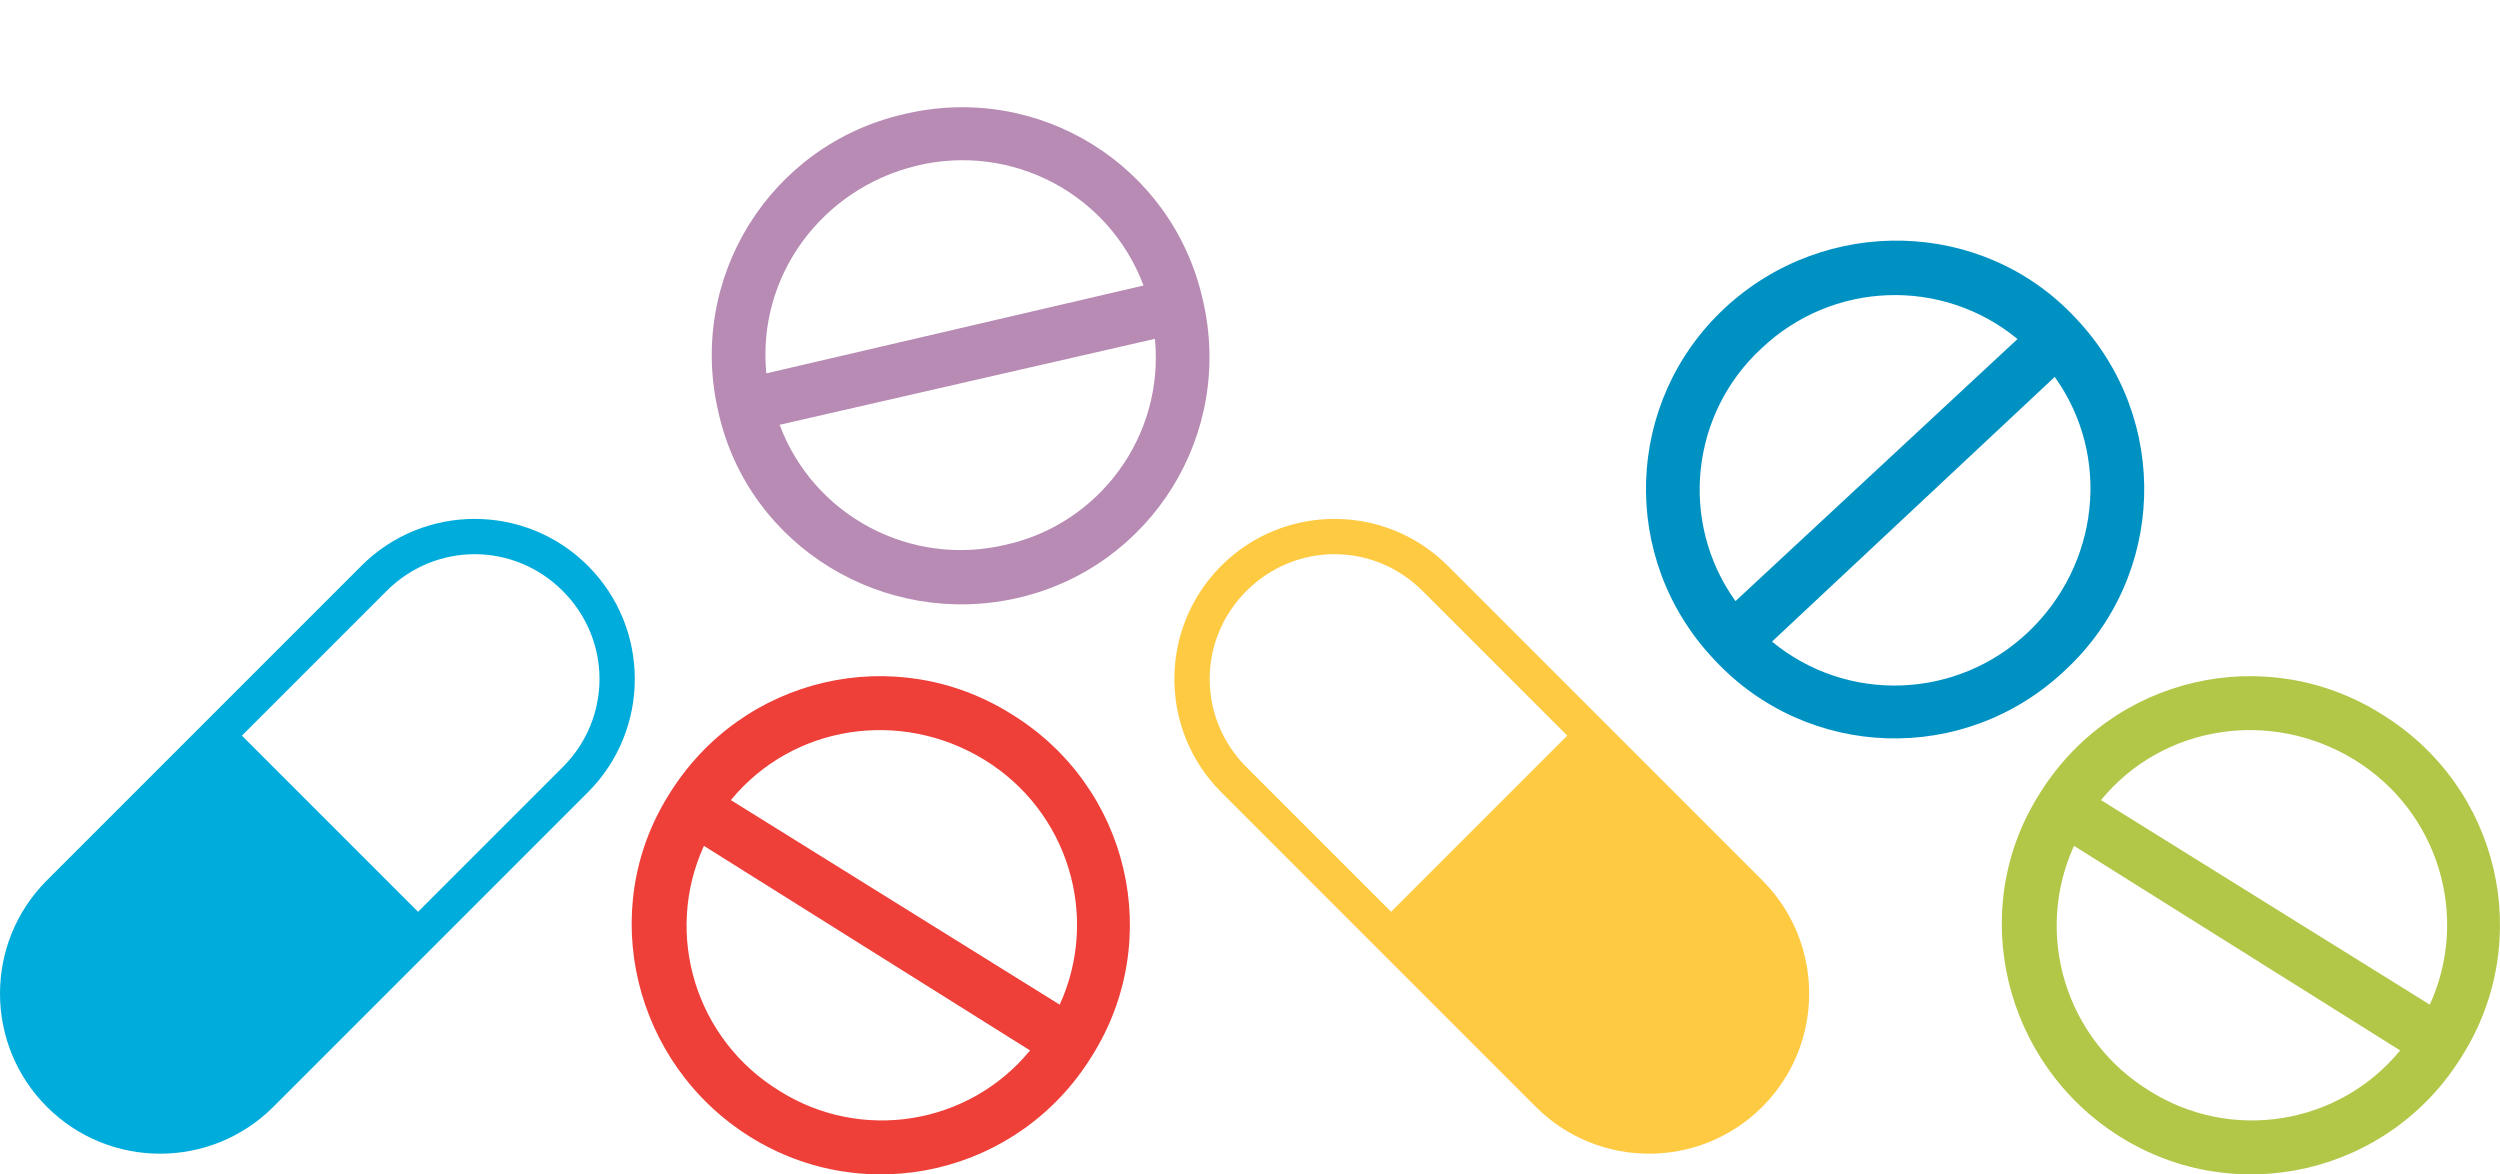
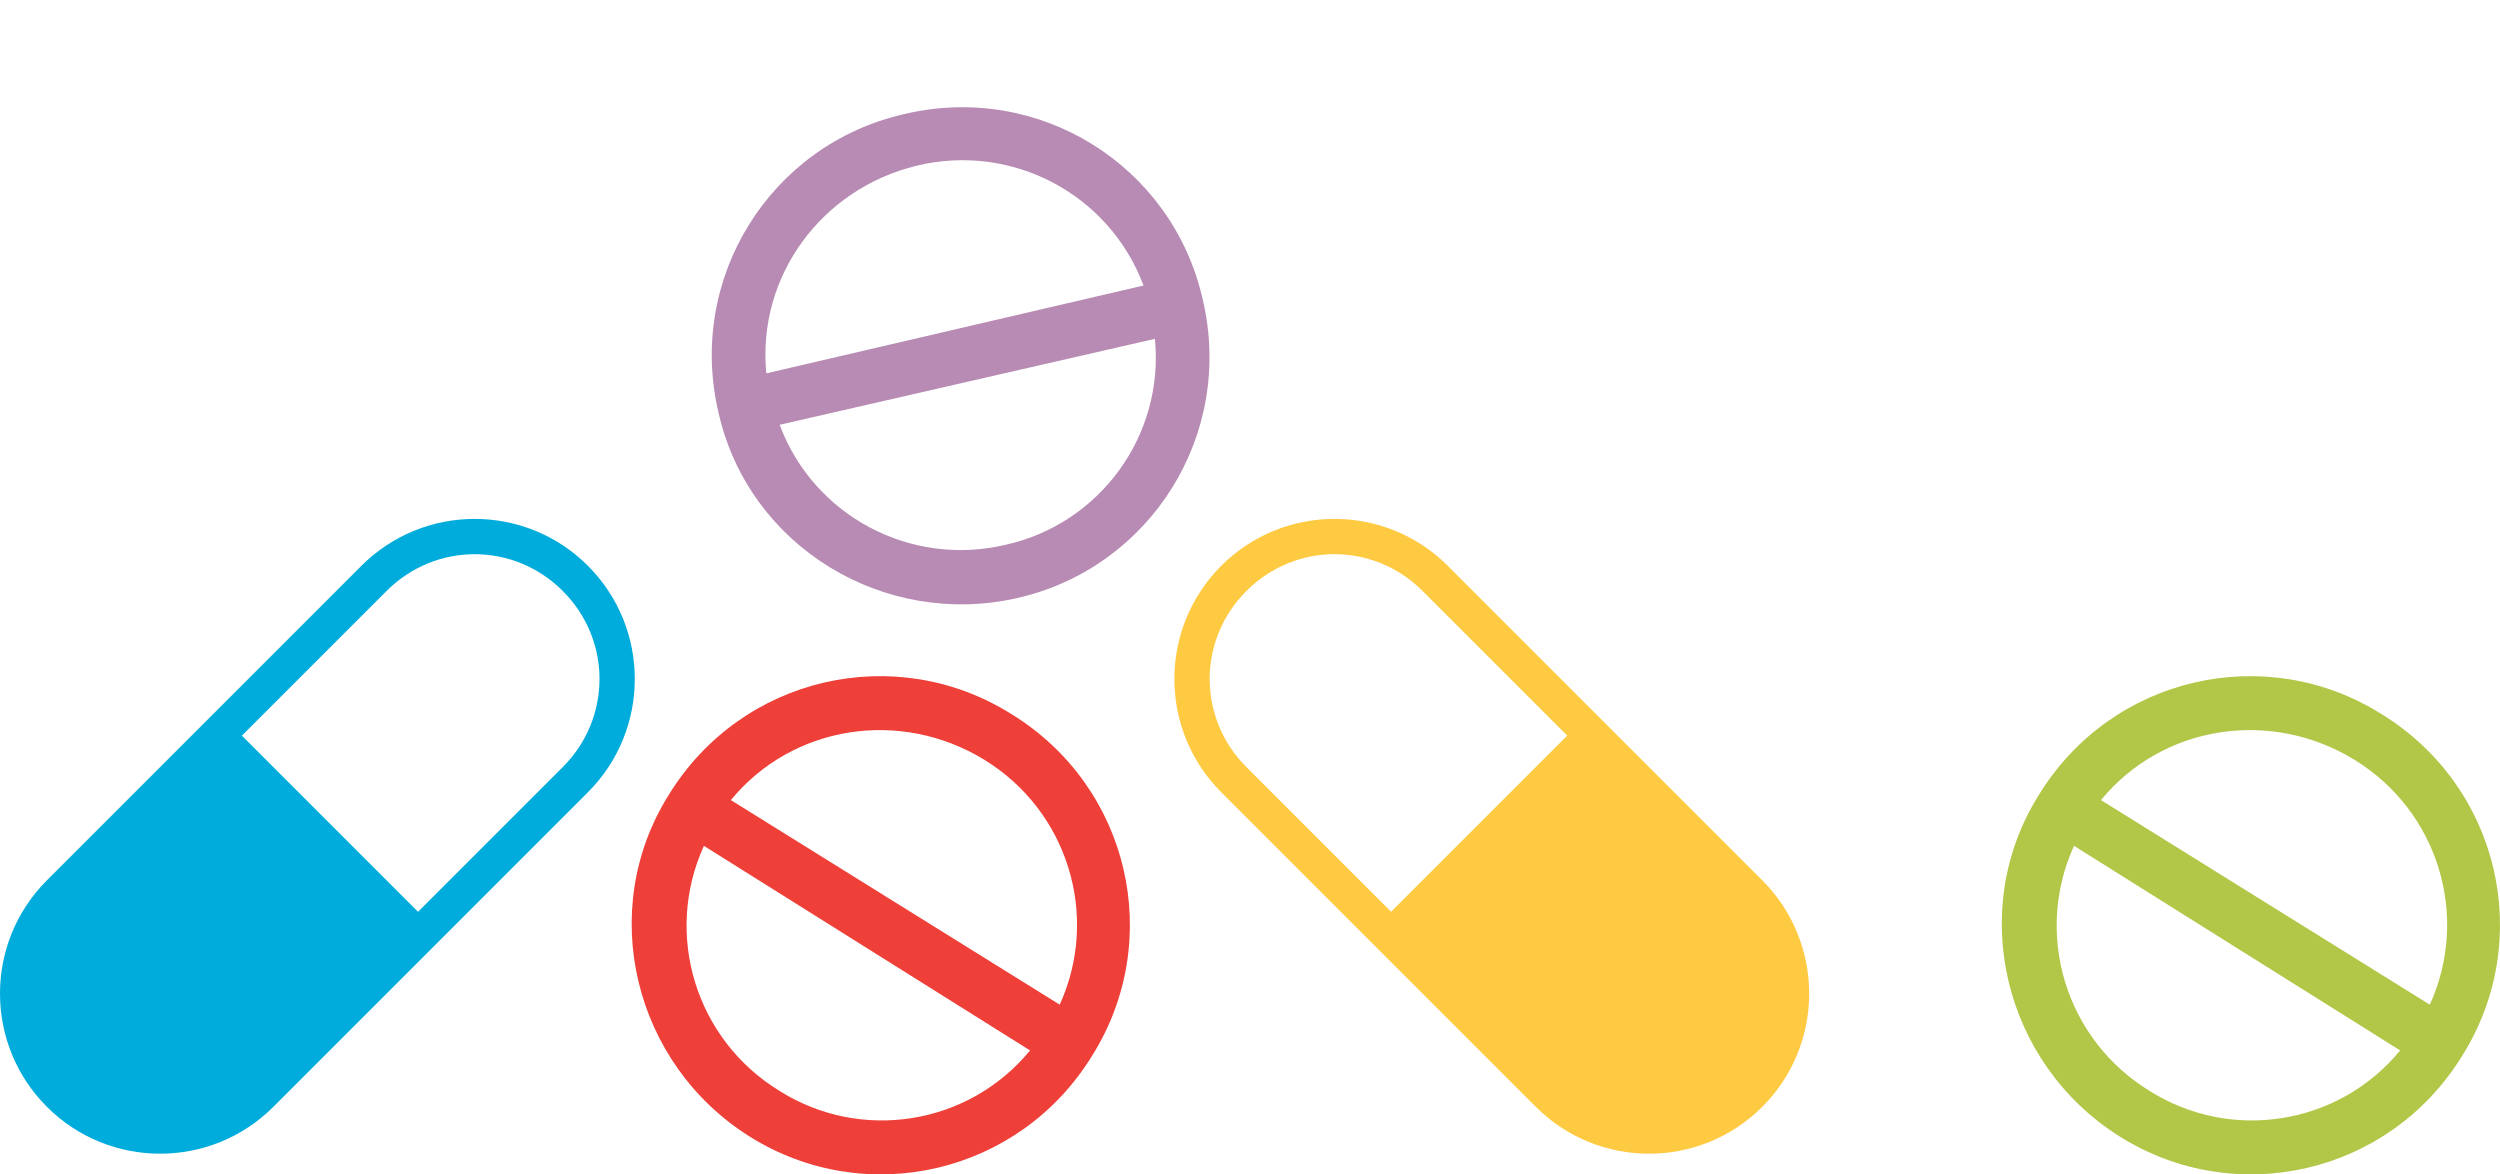
<svg xmlns="http://www.w3.org/2000/svg" width="281" height="132" viewBox="0 0 281 132" fill="none">
  <path d="M267.658 80.247C254.63 72.077 237.361 76.011 229.18 89.325C221 102.336 225.242 119.583 238.27 127.753C251.298 135.923 268.567 131.989 276.747 118.675C284.928 105.664 280.989 88.417 267.658 80.247ZM273.112 112.926L236.149 89.93C243.117 81.457 255.236 79.642 264.628 85.391C274.021 91.14 277.656 102.941 273.112 112.926ZM233.119 95.074L269.779 118.07C262.811 126.543 250.692 128.358 241.602 122.609C232.21 116.86 228.575 105.059 233.119 95.074Z" fill="#B2C748" />
-   <path d="M232.15 75.306C243.413 64.837 244.083 47.138 233.34 35.79C222.89 24.521 205.132 24.154 193.869 34.624C182.606 45.093 181.936 62.793 192.678 74.14C203.129 85.409 220.808 86.069 232.15 75.306ZM199.173 72.116L230.952 42.365C237.332 51.288 235.949 63.464 227.965 71.049C219.981 78.633 207.641 79.09 199.173 72.116ZM226.768 38.107L195.067 67.566C188.686 58.642 190.069 46.466 197.975 39.174C205.959 31.59 218.299 31.133 226.768 38.107Z" fill="#0091C3" />
  <path d="M113.658 80.247C100.63 72.077 83.361 76.011 75.18 89.325C67 102.336 71.242 119.583 84.27 127.753C97.298 135.923 114.567 131.989 122.747 118.675C130.928 105.664 126.989 88.417 113.658 80.247ZM119.112 112.926L82.149 89.93C89.117 81.457 101.236 79.642 110.628 85.391C120.021 91.14 123.656 102.941 119.112 112.926ZM79.119 95.074L115.779 118.07C108.811 126.543 96.692 128.358 87.602 122.609C78.21 116.86 74.575 105.059 79.119 95.074Z" fill="#EE3F38" />
-   <path d="M101.569 12.839C86.58 16.274 77.15 31.267 80.78 46.466C84.196 61.45 99.391 70.647 114.38 67.212C129.369 63.776 138.799 48.784 135.169 33.585C131.753 18.601 116.772 9.19 101.569 12.839ZM128.533 32.091L86.135 41.966C85.072 31.048 92.358 21.195 103.064 18.619C113.771 16.043 124.686 21.817 128.533 32.091ZM87.63 47.746L129.814 38.085C130.877 49.003 123.591 58.856 113.099 61.218C102.393 63.794 91.477 58.02 87.63 47.746Z" fill="#B78BB3" />
+   <path d="M101.569 12.839C86.58 16.274 77.15 31.267 80.78 46.466C84.196 61.45 99.391 70.647 114.38 67.212C129.369 63.776 138.799 48.784 135.169 33.585C131.753 18.601 116.772 9.19 101.569 12.839M128.533 32.091L86.135 41.966C85.072 31.048 92.358 21.195 103.064 18.619C113.771 16.043 124.686 21.817 128.533 32.091ZM87.63 47.746L129.814 38.085C130.877 49.003 123.591 58.856 113.099 61.218C102.393 63.794 91.477 58.02 87.63 47.746Z" fill="#B78BB3" />
  <path d="M198.081 124.406C191.055 131.432 179.652 131.432 172.625 124.406L137.27 89.05C130.243 82.023 130.243 70.621 137.27 63.594C144.297 56.568 155.699 56.568 162.726 63.594L198.081 98.95C205.108 105.977 205.108 117.379 198.081 124.406ZM156.362 102.485L176.161 82.686L159.897 66.423C154.389 60.914 145.607 60.914 140.099 66.423C134.59 71.932 134.59 80.713 140.099 86.222L156.362 102.485Z" fill="#FECA42" />
  <path d="M5.27 124.406C-1.757 117.379 -1.757 105.977 5.27 98.95L40.625 63.594C47.652 56.568 59.054 56.568 66.081 63.594C73.108 70.621 73.108 82.023 66.081 89.05L30.726 124.406C23.699 131.432 12.297 131.432 5.27 124.406ZM27.19 82.686L46.989 102.485L63.253 86.222C68.762 80.713 68.762 71.932 63.253 66.423C57.744 60.914 48.963 60.914 43.454 66.423L27.19 82.686Z" fill="#00ACDB" />
</svg>